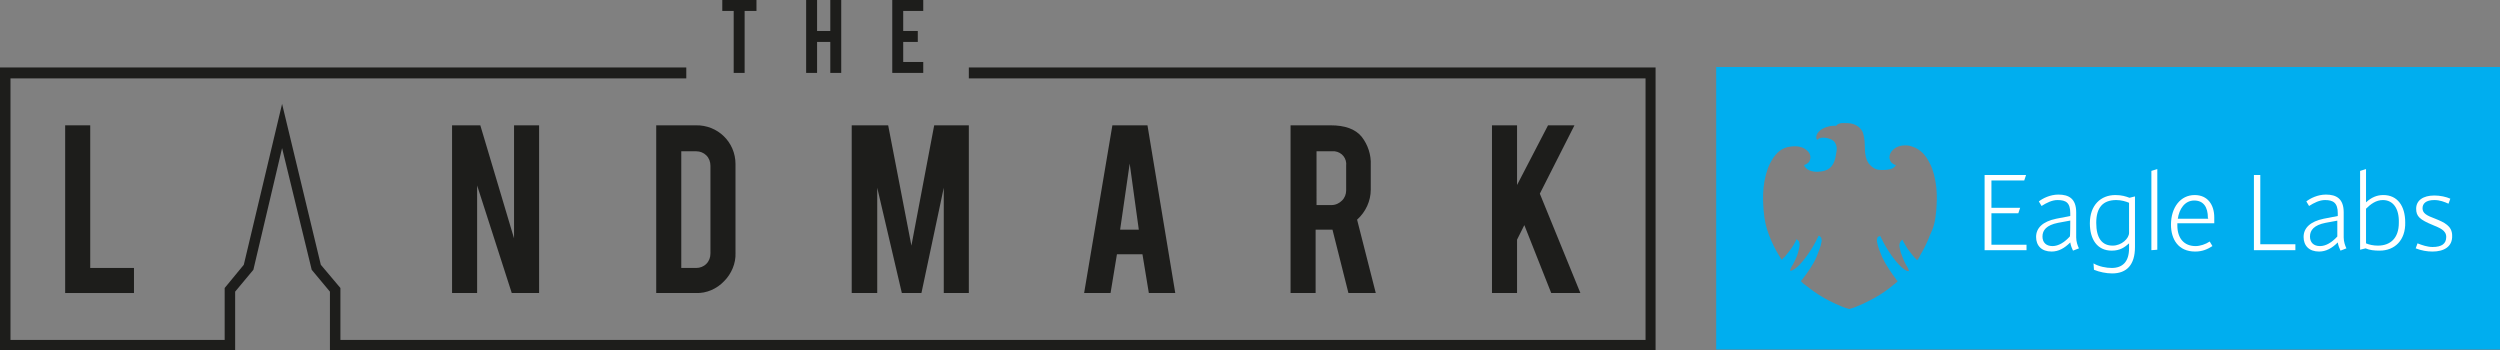
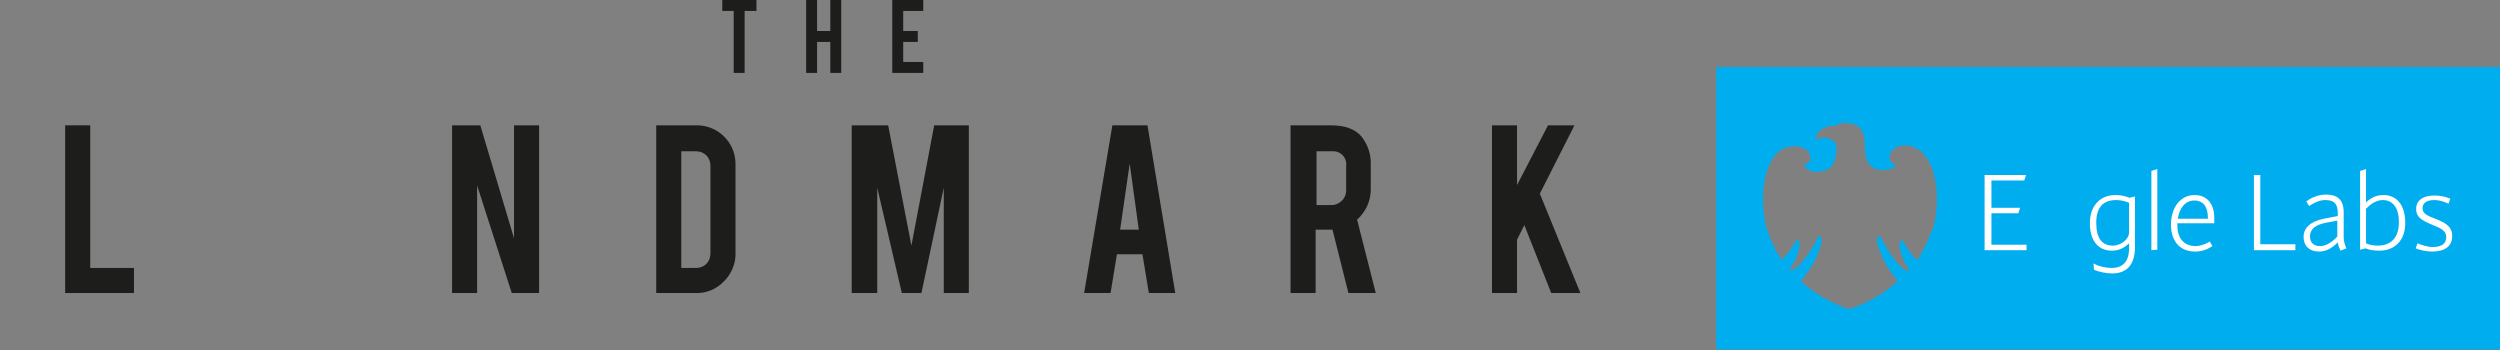
<svg xmlns="http://www.w3.org/2000/svg" version="1.1" id="Layer_1" x="0px" y="0px" width="548.6px" height="76.9px" viewBox="0 0 548.6 76.9" style="enable-background:new 0 0 548.6 76.9;" xml:space="preserve">
  <rect x="0" y="0" width="548.6" height="76.9" fill="#808080" stroke="none" />
  <style type="text/css"> .st0{fill:#00AEEF;} .st1{fill:none;} .st2{fill:#FFFFFF;} .st3{fill:#1D1D1B;} </style>
  <path class="st0" d="M548.6,76.7h-172v-62h172V76.7z M424.9,46.1c0.1-1.5,0.2-3.1,0-5c-0.2-1.9-0.7-3.9-1.4-5.2 c-0.4-0.8-1-1.9-2-2.7c-0.5-0.4-1.1-0.8-1.8-1c-0.5-0.2-1-0.3-1.6-0.3H418c-0.7,0-2,0.2-2.9,1.3c-0.4,0.5-0.6,1.2-0.4,1.8 c0.1,0.5,0.5,0.9,1,1.1c0,0,0.1,0.1,0.4,0.1c-0.1,0.1-0.2,0.2-0.2,0.2c-0.3,0.5-1,0.9-2.9,0.9h-0.1c-1,0-1.8-0.2-2.8-1.4 c-0.6-0.8-0.9-2-0.9-4.1c0-1.1-0.2-2-0.4-2.7c-0.2-0.5-0.6-1-1-1.3c-0.3-0.2-0.6-0.4-1.2-0.6c-0.6-0.2-1.5-0.2-2.1-0.2 c-0.8,0-1.2,0.2-1.5,0.5c0,0.1-0.1,0.1-0.1,0.1c-0.1,0-0.5,0-0.6,0c-0.4,0-0.9,0.1-1.2,0.2c-0.8,0.2-1.3,0.5-1.8,0.9 c-0.2,0.2-0.6,0.6-0.7,1.1c-0.1,0.4,0,0.6,0.1,0.8c0,0,0.1,0.1,0.1,0.1c0.2-0.3,0.6-0.5,1.4-0.5c0.8,0,2,0.4,2.4,1 c0.6,0.9,0.5,1.7,0.3,2.6c-0.3,2.3-1.2,3.5-3.1,3.8c-0.3,0-0.6,0.1-1,0.1c-1.3,0-2.3-0.4-2.8-1.2c-0.1-0.2-0.1-0.3-0.1-0.3 s0.1,0,0.3-0.1c0.5-0.2,0.9-0.6,1-1.1c0.2-0.6,0-1.3-0.4-1.7c-0.7-0.8-1.7-1.2-2.9-1.2c-0.7,0-1.3,0.1-1.7,0.2 c-1.6,0.4-2.8,1.6-3.8,3.6c-0.7,1.4-1.2,3.3-1.4,5.2c-0.2,1.9-0.1,3.6,0,5c0.2,2.5,0.6,3.9,1.2,5.5c0.6,1.6,1.4,3.2,2.2,4.5 c0.3,0.5,0.5,0.8,0.6,0.9c0,0,0-0.1,0.1-0.1c0.1-0.1,0.2-0.3,0.5-0.5c0.3-0.3,1.2-1.5,1.5-1.9c0.3-0.4,0.7-1.1,1-1.7l0.1-0.3 l0.3,0.2c0.3,0.2,0.4,0.6,0.4,1c0,0.4-0.1,0.8-0.3,1.6c-0.2,0.8-0.7,1.9-1.2,2.8c-0.1,0.1-0.1,0.2-0.2,0.3c-0.3,0.6-0.5,0.9-0.3,1 l0,0c0,0,0,0,0.1,0c0.2,0,0.6-0.2,1-0.5c0.4-0.3,1.4-1.2,2.6-2.9c0.9-1.3,1.7-2.6,2.4-4.1l0.1-0.2l0.2,0.1c0.1,0.1,0.2,0.2,0.3,0.3 c0.1,0.2,0.2,0.6,0.1,1c-0.1,0.9-0.7,2.3-1.1,3.3c-0.7,1.7-2.1,3.6-3.1,4.9c0,0-0.3,0.3-0.3,0.4c0.1,0.1,0.3,0.3,0.5,0.5l0.4,0.3 c1.4,1.1,2.6,2,4.2,2.9c1.2,0.7,3.8,2,5.5,2.4c1.7-0.4,4.2-1.7,5.5-2.4c1.6-0.9,2.9-1.8,4.2-2.9l0.4-0.3c0.2-0.2,0.5-0.4,0.5-0.5 c0-0.1-0.1-0.2-0.2-0.2c0-0.1-0.1-0.1-0.1-0.2c-1-1.3-2.3-3.2-3.1-4.9c-0.4-1-1-2.4-1.1-3.3c-0.1-0.4,0-0.7,0.1-1 c0.1-0.1,0.1-0.2,0.3-0.2c0.1-0.1,0.3-0.1,0.3-0.1l0.1,0.2c0.7,1.5,1.5,2.8,2.4,4.1c1.2,1.7,2.2,2.6,2.6,2.9c0.4,0.3,0.8,0.5,1,0.5 c0,0,0,0,0.1,0c0.2-0.1,0-0.4-0.3-1c-0.1-0.1-0.1-0.2-0.2-0.3c-0.5-0.9-0.9-1.9-1.2-2.8c-0.2-0.8-0.3-1.2-0.3-1.6 c0-0.4,0.2-0.8,0.4-1l0.3-0.2l0.1,0.3c0.3,0.6,0.8,1.3,1,1.7c0.3,0.4,1.2,1.6,1.5,1.9c0.2,0.2,0.4,0.4,0.5,0.5c0,0,0,0,0.1,0.1 c0.1-0.1,0.3-0.4,0.6-0.9l0-0.1c0.8-1.3,1.6-2.9,2.2-4.5C424.3,50,424.7,48.6,424.9,46.1" />
  <path class="st1" d="M377.1,76.7" />
  <path class="st1" d="M377.1,76.7" />
  <g>
    <path class="st2" d="M435.5,54.9V38.4h9.1l-0.4,1.2H437v6h6.3l-0.4,1.2H437v6.9h7.7v1.2L435.5,54.9L435.5,54.9z" />
-     <path class="st2" d="M454.9,55c-0.2-0.4-0.5-1.1-0.6-1.8c-1.3,1.3-2.6,2-4.1,2c-2.2,0-3.4-1.3-3.4-3.2c0-2,1.5-3.4,4.4-4l3.1-0.6 v-0.6c0-2.3-0.9-2.9-2.8-2.9c-1.2,0-2.4,0.6-3.5,1.3l-0.6-1c0.9-0.7,2.5-1.5,4.3-1.5c2.3,0,3.9,0.9,3.9,3.9v5.5 c0,0.9,0.3,1.8,0.6,2.4L454.9,55z M454.3,48.4l-2.7,0.5c-2.5,0.5-3.4,1.6-3.4,3c0,1.3,0.8,2.1,2.2,2.1c1.3,0,2.6-0.8,3.8-2.1 C454.3,52,454.3,48.4,454.3,48.4z" />
    <path class="st2" d="M463.5,60c-1.3,0-2.8-0.3-4-0.8l-0.1-1.4c1.2,0.7,2.8,1,4,1c2.4,0,3.8-1.4,3.8-4.3v-1.1 c-0.9,0.8-1.9,1.6-3.8,1.6c-3.2,0-4.8-2.5-4.8-6c0-4,2.4-6.2,5.6-6.2c1.4,0,2.3,0.3,3.1,0.6l1.2-0.3v11.1 C468.5,58.1,466.7,60,463.5,60z M467.2,44.5c-0.7-0.3-1.7-0.6-2.8-0.6c-2.9,0-4.4,1.6-4.4,5c0,3.4,1.3,5,3.6,5c2,0,3.6-1.6,3.6-2.8 L467.2,44.5L467.2,44.5z" />
    <path class="st2" d="M472.1,54.9V37.5l1.3-0.4v17.7L472.1,54.9L472.1,54.9z" />
    <path class="st2" d="M477.8,49c0,0.2,0,0.3,0,0.5c0,2.7,1.4,4.5,4,4.5c1,0,2.2-0.4,3.1-1l0.6,1c-1.1,0.7-2.2,1.2-3.8,1.2 c-3.7,0-5.3-2.7-5.3-5.9c0-3.8,2.1-6.5,5.2-6.5c2.9,0,4.3,2.2,4.3,4.9V49C485.8,49,477.8,49,477.8,49z M484.5,47.8 c0-2.4-1-3.8-3-3.8c-2.1,0-3.3,1.9-3.6,4h6.7C484.5,47.9,484.5,47.8,484.5,47.8z" />
    <path class="st2" d="M494.6,54.9V38.4h1.4v15.2h7.7v1.3L494.6,54.9L494.6,54.9z" />
    <path class="st2" d="M513.6,55c-0.2-0.4-0.5-1.1-0.6-1.8c-1.3,1.3-2.6,2-4.1,2c-2.2,0-3.4-1.3-3.4-3.2c0-2,1.5-3.4,4.4-4l3.1-0.6 v-0.6c0-2.3-1-2.9-2.8-2.9c-1.2,0-2.4,0.6-3.5,1.3l-0.6-1c0.9-0.7,2.5-1.5,4.3-1.5c2.3,0,3.9,0.9,3.9,3.9v5.5 c0,0.9,0.3,1.8,0.6,2.4L513.6,55z M513,48.4l-2.7,0.5c-2.5,0.5-3.4,1.6-3.4,3c0,1.3,0.8,2.1,2.2,2.1c1.3,0,2.6-0.8,3.8-2.1V48.4z" />
    <path class="st2" d="M522.2,55c-1.2,0-2.2-0.1-3.1-0.5l-1.2,0.3V37.5l1.3-0.4v7.3c1.2-1.1,2.4-1.6,3.8-1.6c3.1,0,4.8,2.4,4.8,6 C527.9,52.7,525.5,55,522.2,55z M522.9,43.9c-1.5,0-2.7,0.9-3.7,1.9v7.6c0.7,0.3,1.6,0.5,2.6,0.5c2.8,0,4.6-1.7,4.6-5 C526.5,45.7,525.1,43.9,522.9,43.9z" />
    <path class="st2" d="M533.8,55.2c-1.2,0-2.4-0.2-3.7-0.7l0.4-1.1c1,0.4,2.2,0.8,3.3,0.8c2,0,3-0.7,3-2.2c0-1.5-1.5-2-2.9-2.6 c-2.9-1.2-3.7-1.9-3.7-3.6c0-1.8,1.5-2.9,4-2.9c1.3,0,2.6,0.3,3.5,0.7l-0.4,1.1c-0.9-0.4-1.9-0.8-3.1-0.8c-1.9,0-2.6,0.8-2.6,1.8 c0,1.1,0.9,1.6,2.8,2.3c2,0.8,3.7,1.6,3.7,3.7C538.2,54.2,536.2,55.2,533.8,55.2z" />
  </g>
  <g id="landmark-logo">
    <polygon class="st3" points="332.9,52.6 332.9,64.3 327.4,64.3 327.4,27.5 332.9,27.5 332.9,40.6 339.7,27.5 345.5,27.5 337.9,42.5 346.8,64.3 340.4,64.3 334.5,49.4 " />
-     <path class="st3" d="M295.4,36.4c0.2-1.6-0.9-3-2.5-3.2c-0.2,0-0.5,0-0.7,0h-3.3V45h3.3c0.9,0,1.7-0.4,2.3-1 c0.6-0.6,0.9-1.4,0.9-2.2V36.4z M292,27.5c3.1,0,5.4,0.8,6.8,2.5c1.4,1.8,2.1,4,2,6.2v5.4c0,2.5-1.1,4.9-3,6.6l4.1,16.1h-6 l-3.5-13.9h-3.7v13.9h-5.5V27.5L292,27.5L292,27.5z" />
+     <path class="st3" d="M295.4,36.4c0.2-1.6-0.9-3-2.5-3.2c-0.2,0-0.5,0-0.7,0h-3.3V45h3.3c0.9,0,1.7-0.4,2.3-1 c0.6-0.6,0.9-1.4,0.9-2.2V36.4z M292,27.5c3.1,0,5.4,0.8,6.8,2.5c1.4,1.8,2.1,4,2,6.2v5.4c0,2.5-1.1,4.9-3,6.6l4.1,16.1h-6 l-3.5-13.9h-3.7v13.9h-5.5V27.5L292,27.5L292,27.5" />
    <path class="st3" d="M247.9,35.9l-2.1,14.5h4.1L247.9,35.9z M245.1,55.8l-1.4,8.5h-5.8l6.2-36.8h7.7l6.1,36.8h-5.8l-1.4-8.5H245.1z " />
    <polygon class="st3" points="192.5,64.3 186.9,64.3 186.9,27.5 194.9,27.5 200,53.9 205,27.5 212.6,27.5 212.6,64.3 207.1,64.3 207.1,41.2 202.2,64.3 197.9,64.3 192.5,41.2 " />
    <path class="st3" d="M149.5,58.8h3.3c0.8,0,1.6-0.3,2.2-0.9c0.6-0.6,0.9-1.4,0.9-2.3V36.4c0-0.9-0.3-1.7-0.9-2.3 c-0.6-0.6-1.4-0.9-2.2-0.9h-3.3V58.8z M161.4,55.5c0.1,2.3-0.9,4.6-2.5,6.2c-1.6,1.7-3.9,2.7-6.2,2.6h-8.7V27.5h8.7 c4.8-0.1,8.7,3.7,8.7,8.5c0,0.1,0,0.2,0,0.2L161.4,55.5L161.4,55.5z" />
    <polygon class="st3" points="105.4,27.5 112.8,52.3 112.8,27.5 118.3,27.5 118.3,64.3 112.3,64.3 104.7,40.7 104.7,64.3 99.2,64.3 99.2,27.5 " />
    <polygon class="st3" points="29.4,64.3 14.3,64.3 14.3,27.5 19.8,27.5 19.8,58.8 29.4,58.8 " />
    <polygon class="st3" points="195.8,0 195.8,16 202.6,16 202.6,13.6 198.2,13.6 198.2,9.2 201.4,9.2 201.4,6.8 198.2,6.8 198.2,2.4 202.6,2.4 202.6,0 " />
    <polygon class="st3" points="182.2,0 182.2,6.8 179.3,6.8 179.3,0 176.9,0 176.9,16 179.3,16 179.3,9.2 182.2,9.2 182.2,16 184.6,16 184.6,0 " />
    <polygon class="st3" points="158.5,0 158.5,2.4 161,2.4 161,16 163.4,16 163.4,2.4 166,2.4 166,0 " />
-     <polygon class="st3" points="212.6,14.8 212.6,17.2 361.1,17.2 361.1,74.6 74.7,74.6 74.7,63.2 70.4,58.1 61.9,22.8 53.5,58.1 49.3,63.2 49.3,74.6 2.3,74.6 2.3,17.2 150.6,17.2 150.6,14.8 0,14.8 0,76.9 51.6,76.9 51.6,64 55.6,59.2 61.9,32.5 68.4,59.2 72.4,64 72.4,76.9 363.3,76.9 363.3,14.8 " />
  </g>
</svg>